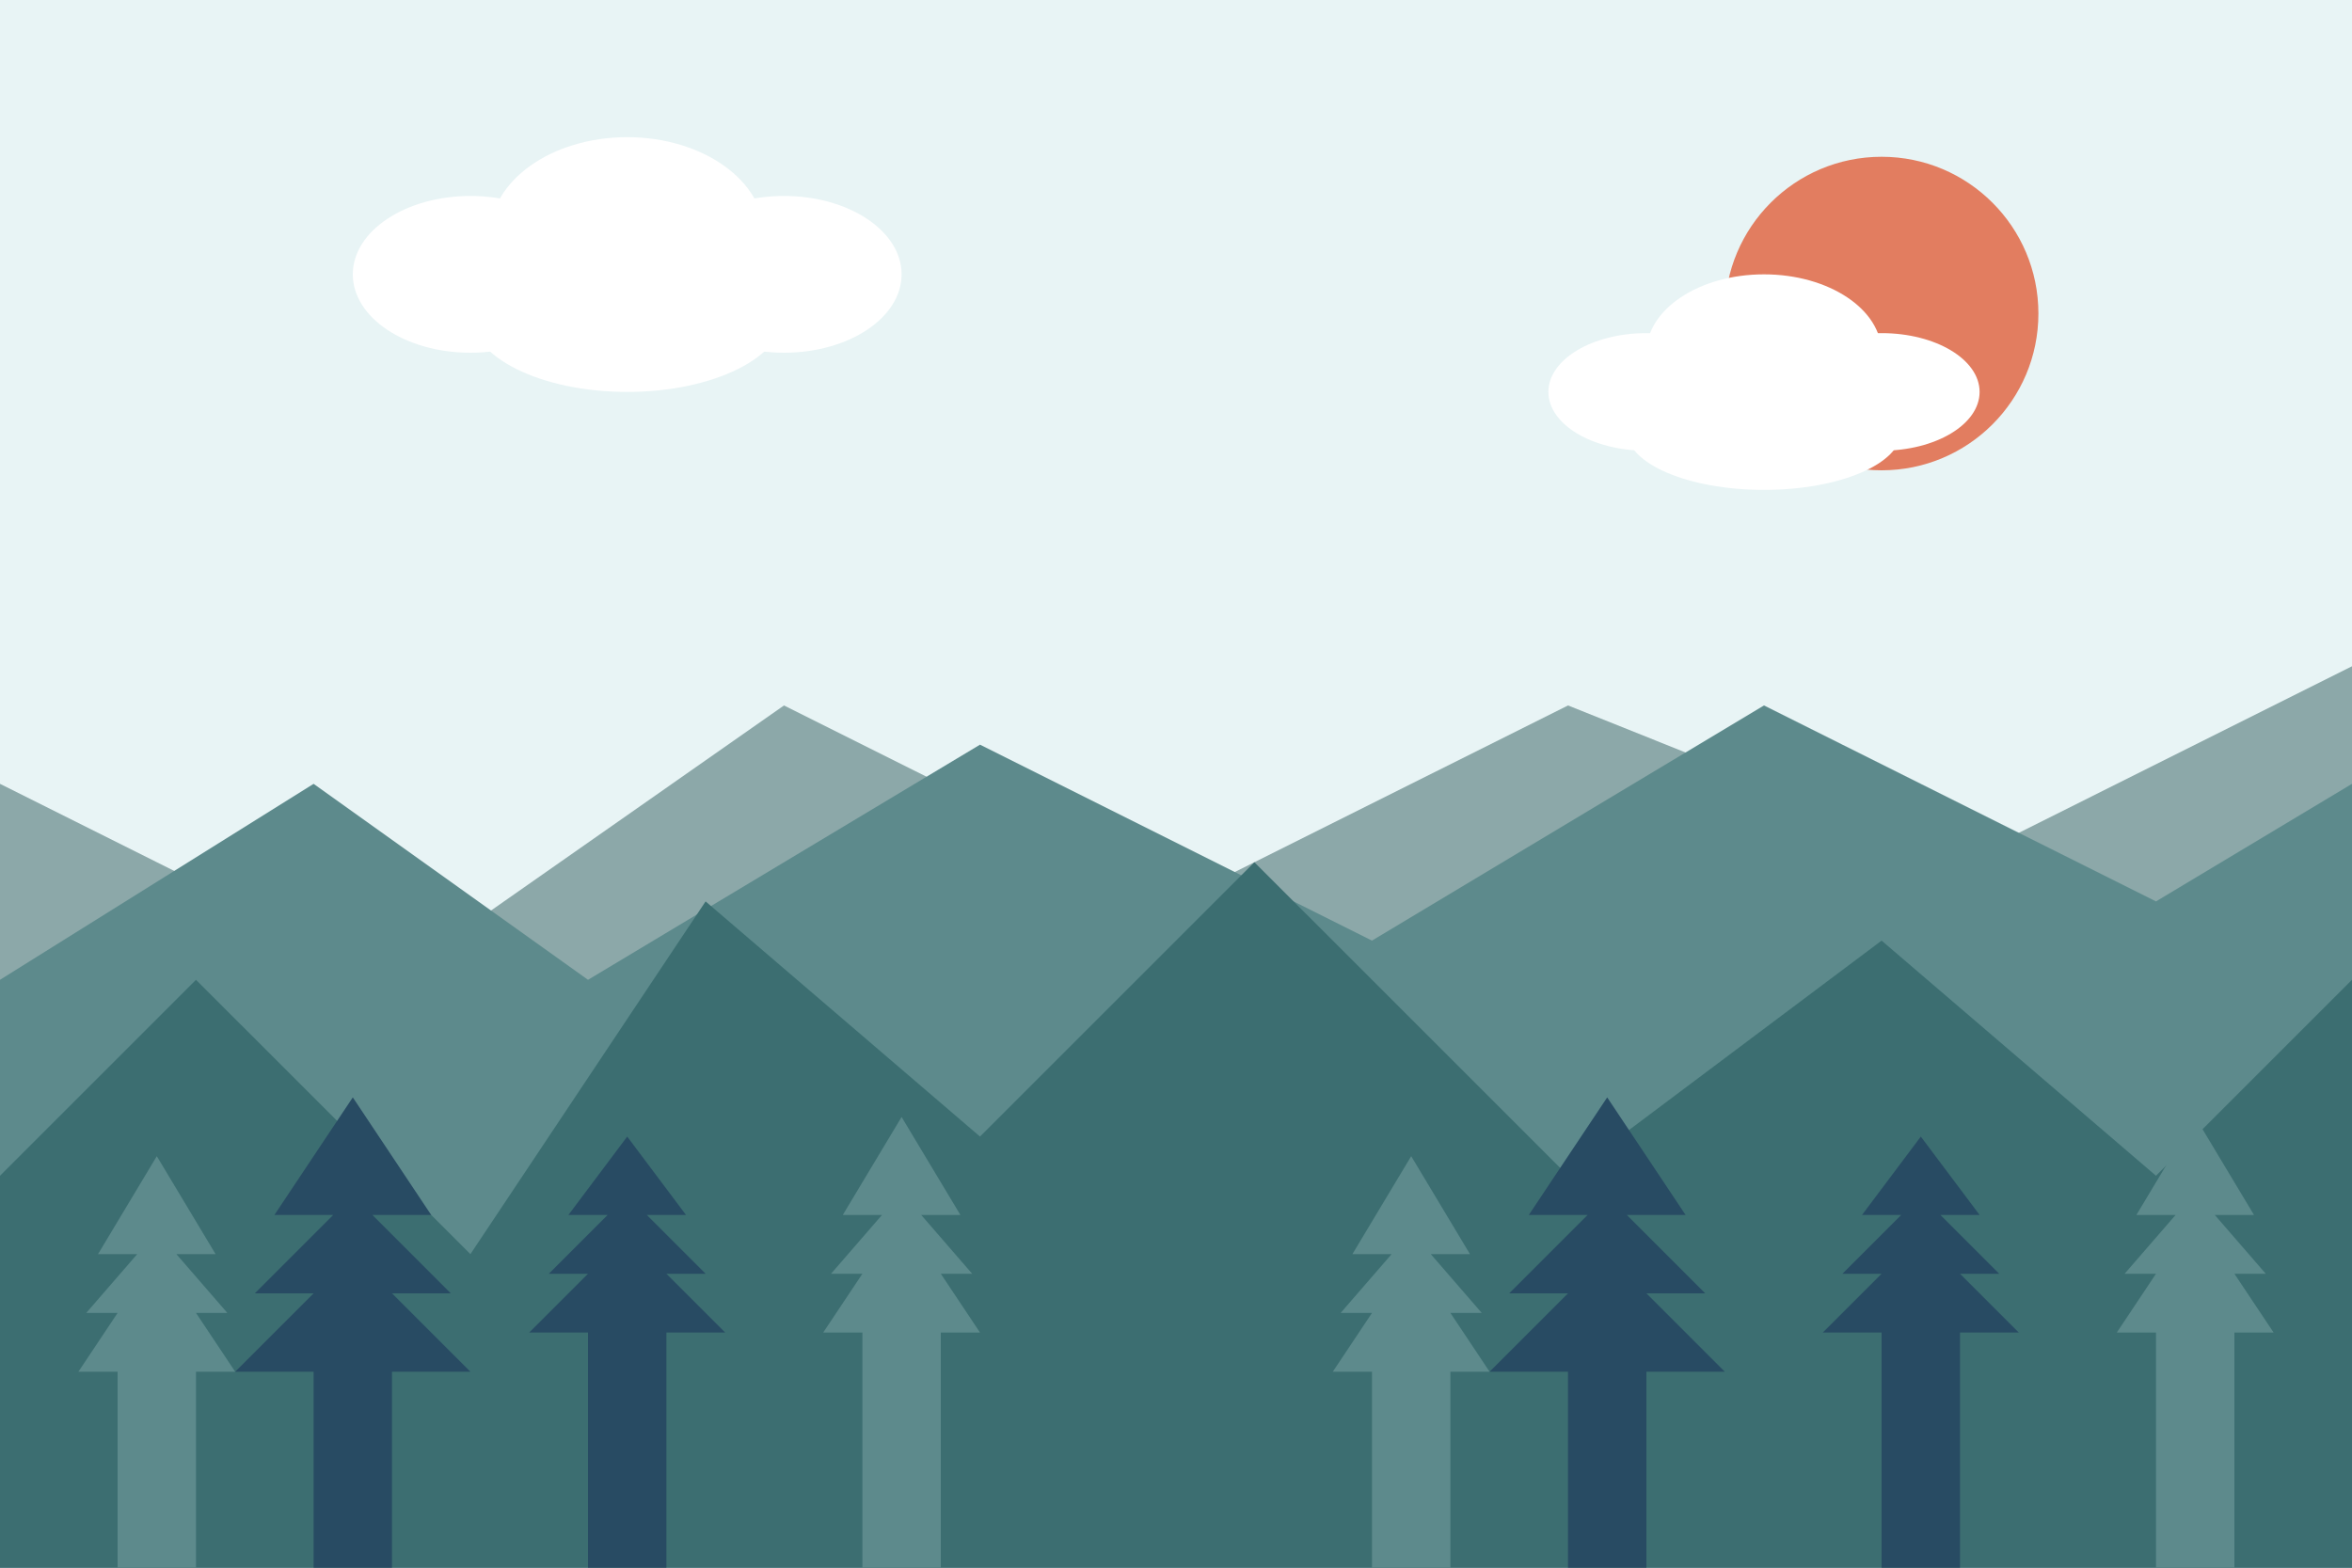
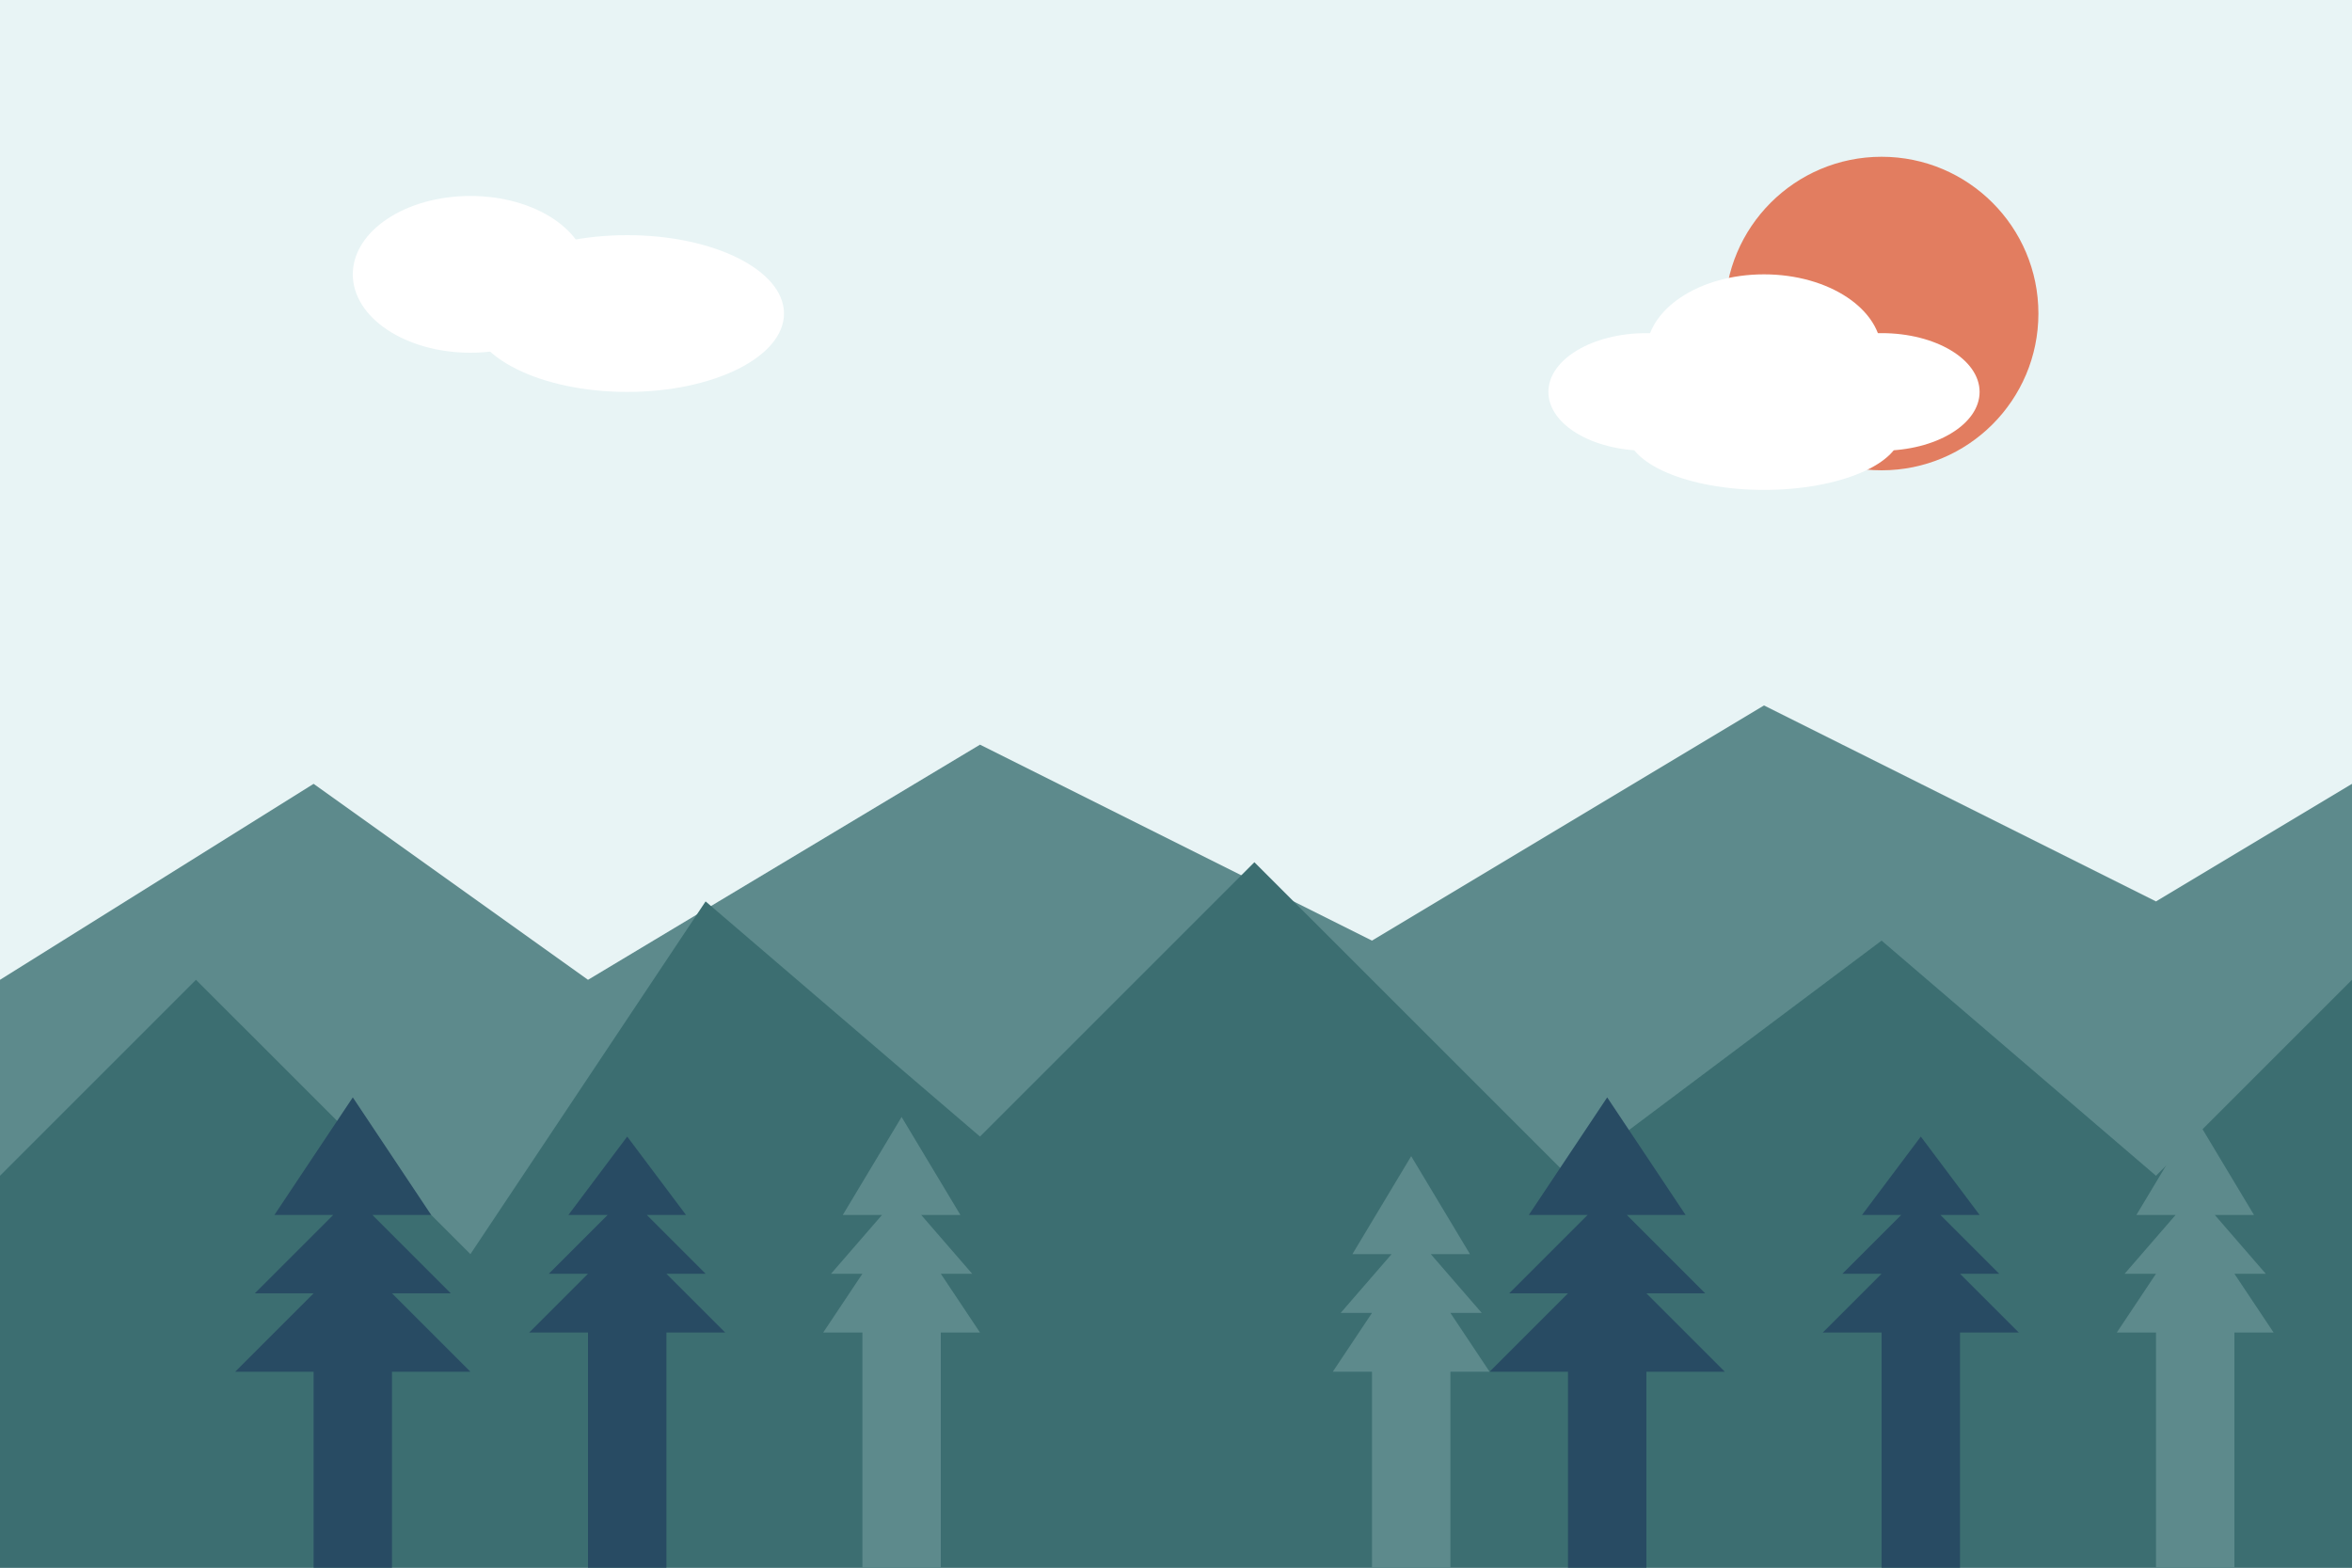
<svg xmlns="http://www.w3.org/2000/svg" width="600" height="400" viewBox="0 0 600 400">
  <style>
    .sky { fill: #e8f4f5; }
    .mountains-back { fill: #8ca8a9; }
    .mountains-mid { fill: #5d8a8c; }
    .mountains-front { fill: #3c6e71; }
    .sun { fill: #e27d60; }
    .trees { fill: #284b63; }
    .tree-accent { fill: #5d8a8c; }
    .cloud { fill: #ffffff; }
  </style>
  <rect class="sky" width="600" height="400" />
  <circle class="sun" cx="480" cy="80" r="40" />
  <g class="cloud">
    <ellipse cx="120" cy="70" rx="30" ry="20" />
-     <ellipse cx="160" cy="60" rx="35" ry="25" />
-     <ellipse cx="200" cy="70" rx="30" ry="20" />
    <ellipse cx="160" cy="80" rx="40" ry="20" />
  </g>
  <g class="cloud">
    <ellipse cx="420" cy="100" rx="25" ry="15" />
    <ellipse cx="450" cy="90" rx="30" ry="20" />
    <ellipse cx="480" cy="100" rx="25" ry="15" />
    <ellipse cx="450" cy="110" rx="35" ry="15" />
  </g>
-   <polygon class="mountains-back" points="0,400 0,200 100,250 200,180 300,230 400,180 500,220 600,170 600,400" />
  <polygon class="mountains-mid" points="0,400 0,250 80,200 150,250 250,190 350,240 450,180 550,230 600,200 600,400" />
  <polygon class="mountains-front" points="0,400 0,300 50,250 120,320 180,230 250,290 320,220 400,300 480,240 550,300 600,250 600,400" />
  <g class="trees">
    <polygon points="80,400 80,350 60,350 80,330 65,330 85,310 70,310 90,280 110,310 95,310 115,330 100,330 120,350 100,350 100,400" />
    <polygon points="150,400 150,340 135,340 150,325 140,325 155,310 145,310 160,290 175,310 165,310 180,325 170,325 185,340 170,340 170,400" />
    <polygon points="400,400 400,350 380,350 400,330 385,330 405,310 390,310 410,280 430,310 415,310 435,330 420,330 440,350 420,350 420,400" />
    <polygon points="480,400 480,340 465,340 480,325 470,325 485,310 475,310 490,290 505,310 495,310 510,325 500,325 515,340 500,340 500,400" />
  </g>
  <g class="tree-accent">
-     <polygon points="30,400 30,350 20,350 30,335 22,335 35,320 25,320 40,295 55,320 45,320 58,335 50,335 60,350 50,350 50,400" />
    <polygon points="220,400 220,340 210,340 220,325 212,325 225,310 215,310 230,285 245,310 235,310 248,325 240,325 250,340 240,340 240,400" />
    <polygon points="350,400 350,350 340,350 350,335 342,335 355,320 345,320 360,295 375,320 365,320 378,335 370,335 380,350 370,350 370,400" />
    <polygon points="550,400 550,340 540,340 550,325 542,325 555,310 545,310 560,285 575,310 565,310 578,325 570,325 580,340 570,340 570,400" />
  </g>
</svg>